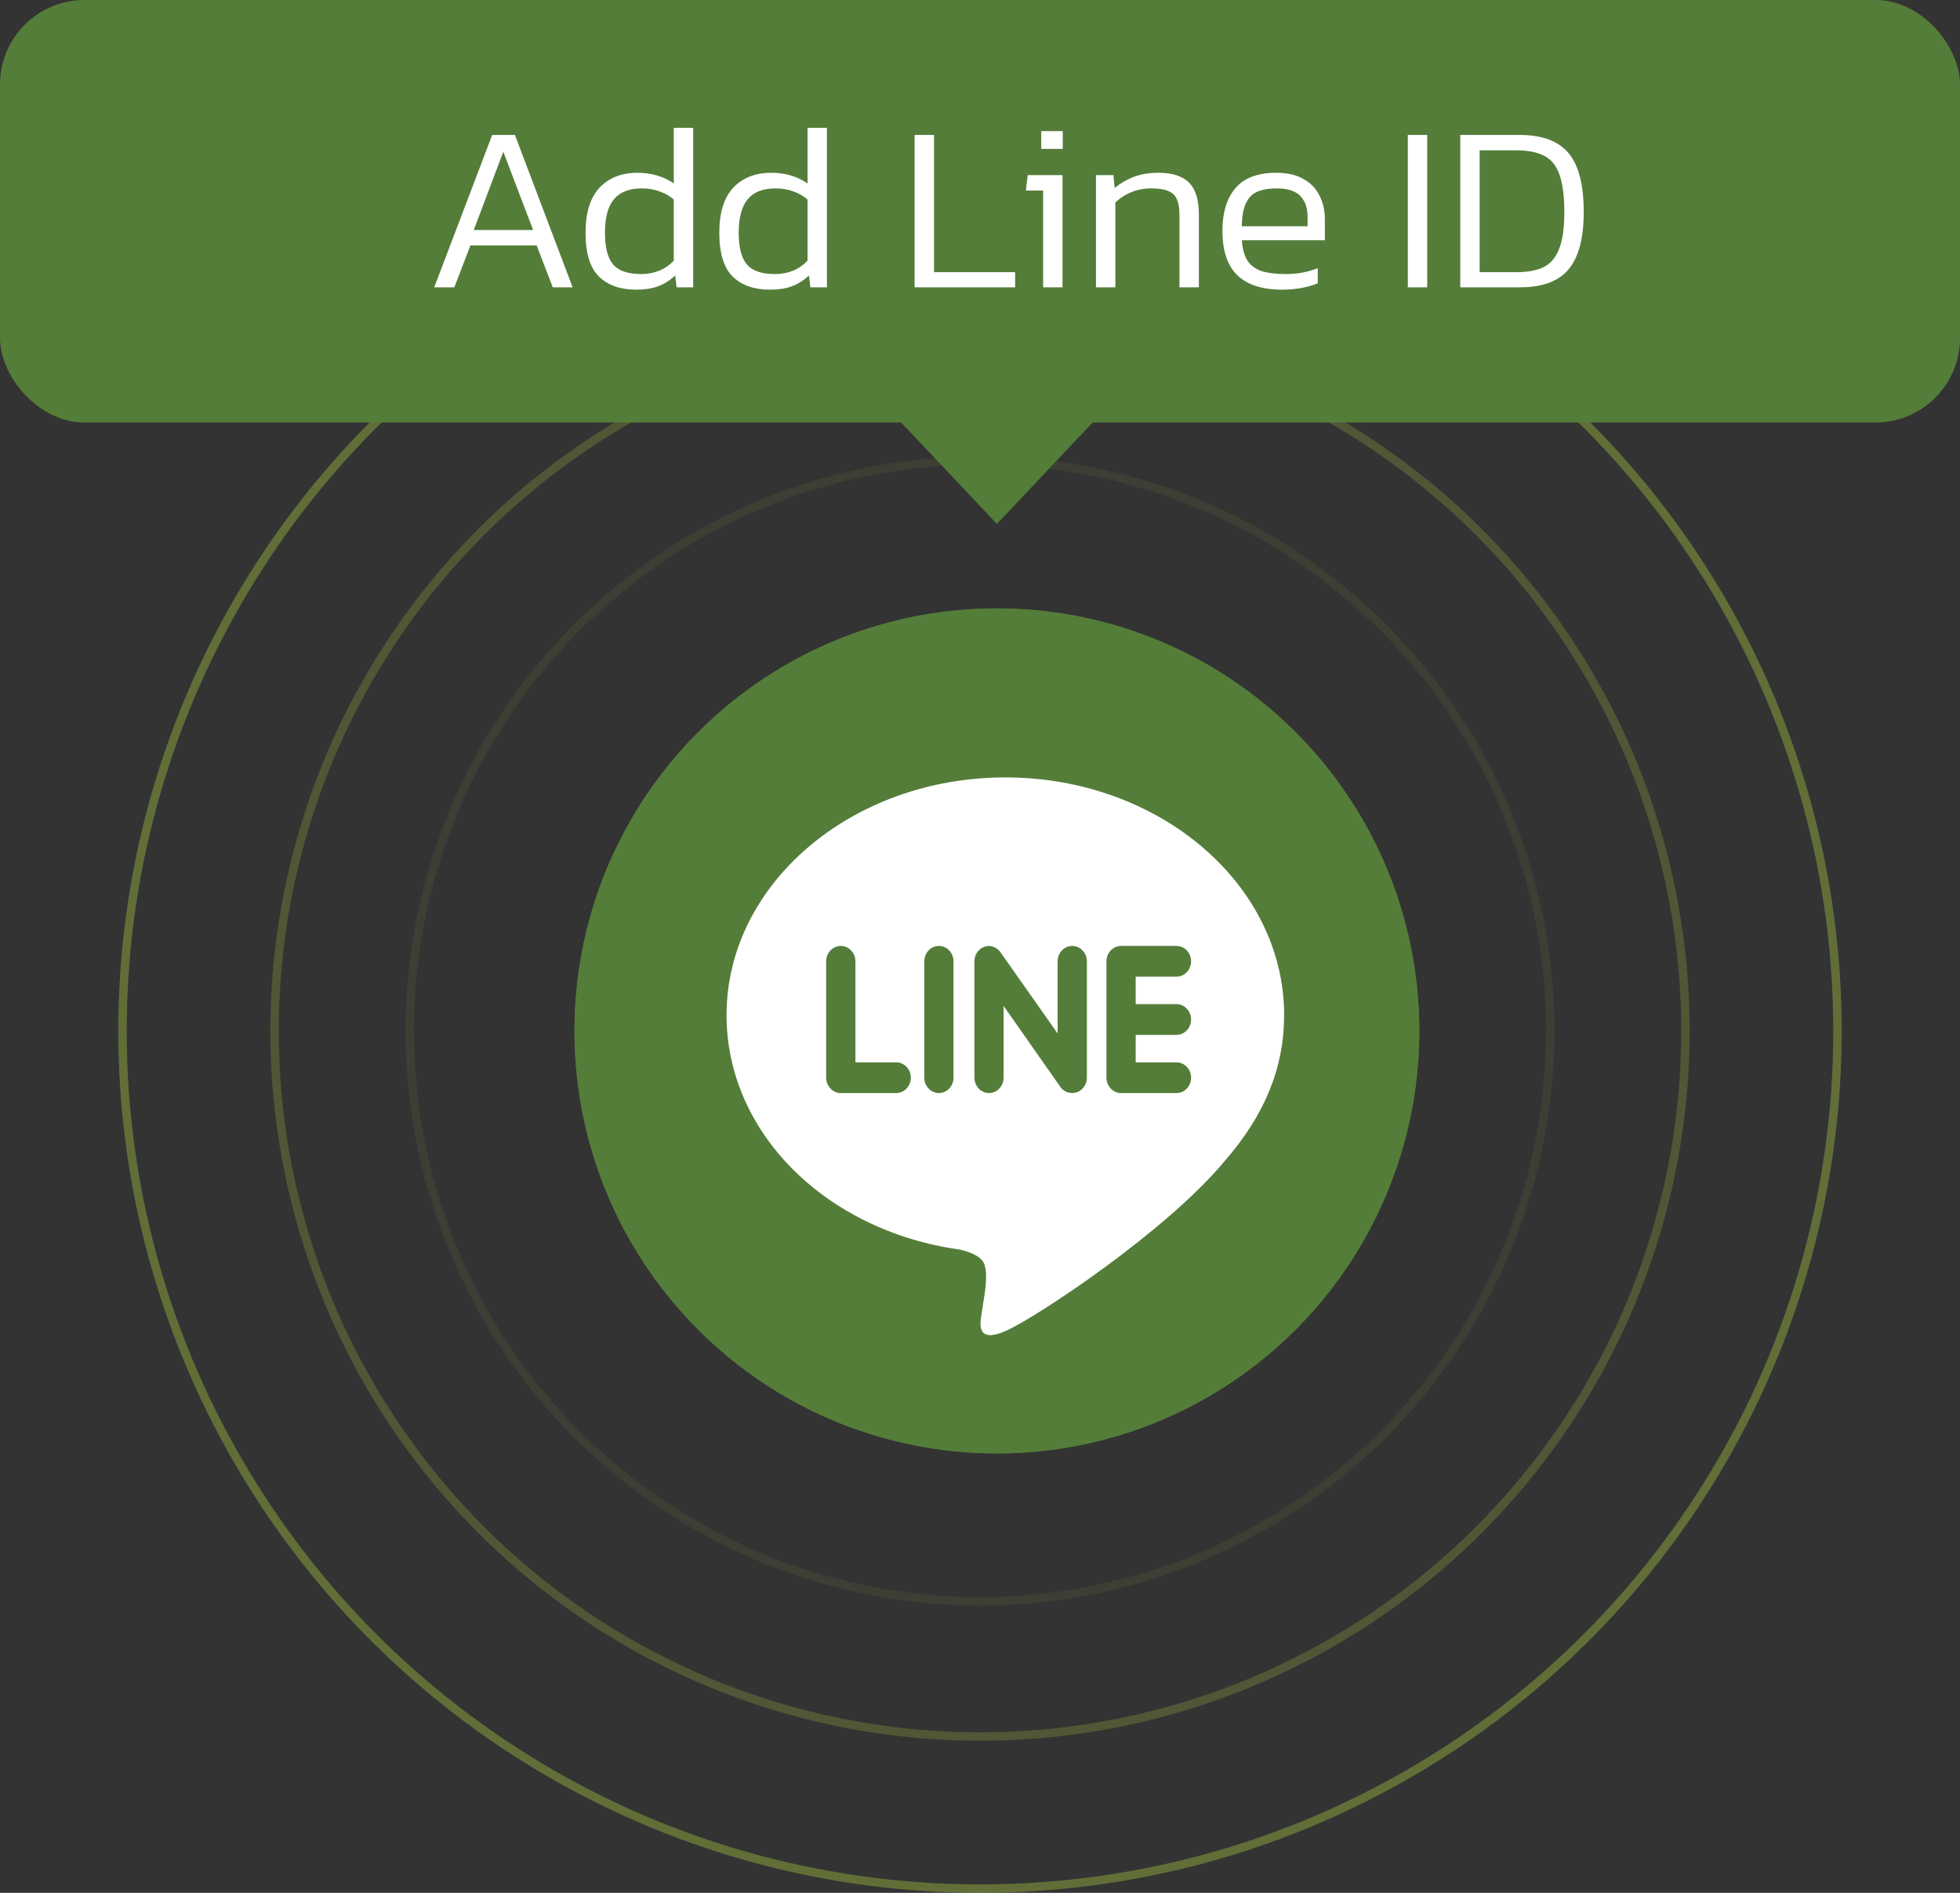
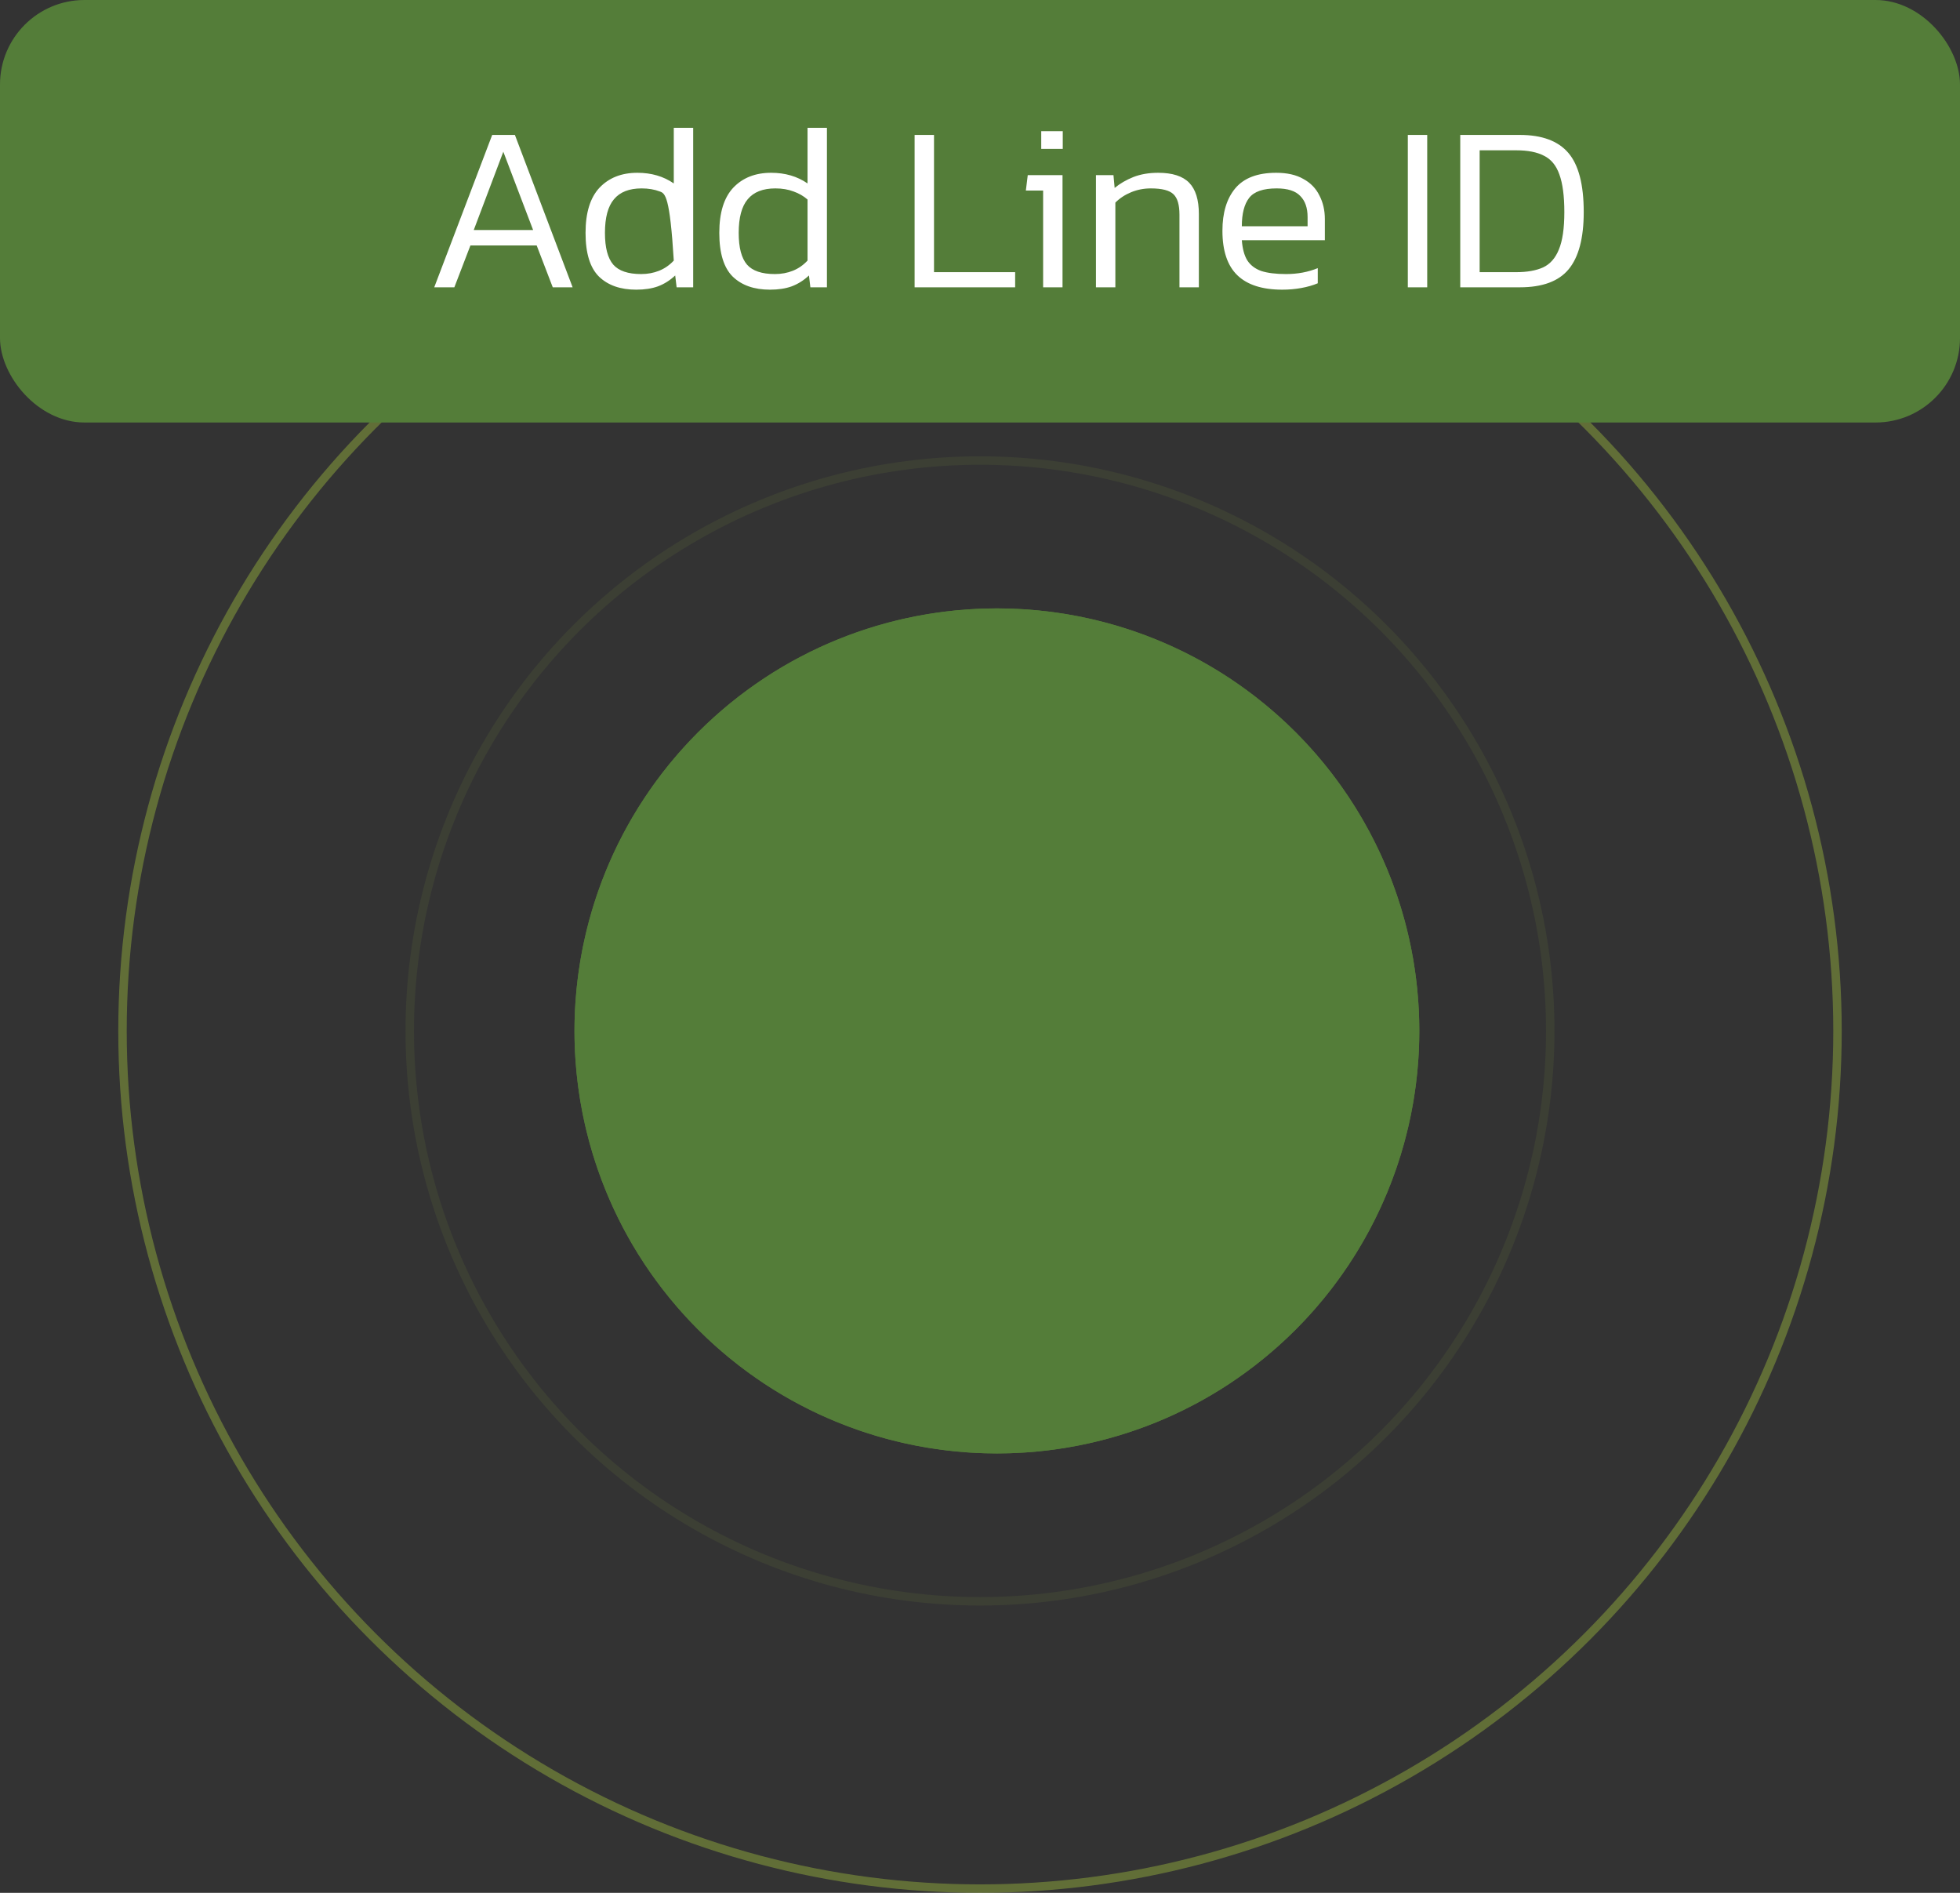
<svg xmlns="http://www.w3.org/2000/svg" width="116" height="112" viewBox="0 0 116 112" fill="none">
  <rect x="0" y="0" width="116" height="112" fill="#333333" stroke="none" />
  <path d="M76.675 43.32C66.91 33.558 51.081 33.56 41.32 43.325C31.558 53.09 31.56 68.919 41.325 78.68C51.09 88.442 66.919 88.44 76.68 78.675C81.368 73.985 84.001 67.626 84 60.995C83.999 54.365 81.364 48.007 76.675 43.32ZM71.862 70.825C71.861 70.826 71.859 70.827 71.858 70.828V70.82L70.592 72.078C68.953 73.737 66.568 74.419 64.3 73.878C62.015 73.266 59.843 72.293 57.867 70.995C56.03 69.821 54.328 68.449 52.792 66.903C51.378 65.5 50.108 63.959 49 62.303C47.788 60.522 46.829 58.581 46.15 56.536C45.371 54.134 46.017 51.499 47.817 49.728L49.3 48.245C49.712 47.831 50.382 47.829 50.797 48.241C50.798 48.242 50.799 48.244 50.8 48.245L55.483 52.928C55.898 53.34 55.899 54.011 55.486 54.425C55.486 54.426 55.484 54.427 55.483 54.428L52.733 57.178C51.944 57.959 51.845 59.199 52.5 60.095C53.495 61.46 54.595 62.744 55.792 63.936C57.126 65.276 58.576 66.495 60.125 67.578C61.02 68.203 62.234 68.097 63.008 67.328L65.666 64.628C66.079 64.214 66.749 64.212 67.163 64.625C67.164 64.626 67.165 64.627 67.166 64.628L71.858 69.328C72.272 69.74 72.274 70.41 71.862 70.825Z" fill="#547D39" />
  <circle cx="58" cy="61" r="33.75" stroke="#90AA3C" stroke-opacity="0.1" stroke-width="0.5" />
-   <circle cx="58" cy="61" r="41.75" stroke="#90AA3C" stroke-opacity="0.3" stroke-width="0.5" />
  <circle cx="58" cy="61" r="50.75" stroke="#90AA3C" stroke-opacity="0.5" stroke-width="0.5" />
  <rect width="116" height="25" rx="5" fill="#547D39" />
-   <path d="M25.7 17L29.13 7.984H30.474L33.89 17H32.714L31.762 14.522H27.842L26.89 17H25.7ZM28.038 13.612H31.552L29.788 8.978L28.038 13.612ZM37.651 17.14C36.718 17.14 35.985 16.883 35.453 16.37C34.921 15.847 34.655 14.984 34.655 13.78C34.655 12.585 34.93 11.694 35.481 11.106C36.041 10.518 36.788 10.224 37.721 10.224C38.552 10.224 39.27 10.434 39.877 10.854V7.564H41.025V17H40.045L39.961 16.3C39.653 16.589 39.312 16.804 38.939 16.944C38.575 17.075 38.146 17.14 37.651 17.14ZM37.945 16.216C38.328 16.216 38.682 16.151 39.009 16.02C39.336 15.889 39.625 15.689 39.877 15.418V11.806C39.644 11.601 39.368 11.442 39.051 11.33C38.734 11.209 38.374 11.148 37.973 11.148C37.236 11.148 36.69 11.363 36.335 11.792C35.98 12.212 35.803 12.875 35.803 13.78C35.803 14.648 35.966 15.273 36.293 15.656C36.62 16.029 37.17 16.216 37.945 16.216ZM45.567 17.14C44.634 17.14 43.901 16.883 43.369 16.37C42.837 15.847 42.571 14.984 42.571 13.78C42.571 12.585 42.846 11.694 43.397 11.106C43.957 10.518 44.704 10.224 45.637 10.224C46.468 10.224 47.186 10.434 47.793 10.854V7.564H48.941V17H47.961L47.877 16.3C47.569 16.589 47.228 16.804 46.855 16.944C46.491 17.075 46.062 17.14 45.567 17.14ZM45.861 16.216C46.244 16.216 46.598 16.151 46.925 16.02C47.252 15.889 47.541 15.689 47.793 15.418V11.806C47.56 11.601 47.284 11.442 46.967 11.33C46.65 11.209 46.29 11.148 45.889 11.148C45.152 11.148 44.606 11.363 44.251 11.792C43.896 12.212 43.719 12.875 43.719 13.78C43.719 14.648 43.882 15.273 44.209 15.656C44.536 16.029 45.086 16.216 45.861 16.216ZM54.13 17V7.984H55.278V16.104H60.08V17H54.13ZM61.624 8.81V7.76H62.898V8.81H61.624ZM61.736 17V11.274H60.714L60.826 10.364H62.884V17H61.736ZM64.863 17V10.364H65.899L65.969 11.12C66.286 10.859 66.655 10.644 67.075 10.476C67.504 10.308 67.994 10.224 68.545 10.224C69.385 10.224 69.996 10.42 70.379 10.812C70.761 11.204 70.953 11.82 70.953 12.66V17H69.805V12.702C69.805 12.123 69.688 11.722 69.455 11.498C69.222 11.265 68.773 11.148 68.111 11.148C67.7 11.148 67.313 11.223 66.949 11.372C66.585 11.521 66.272 11.727 66.011 11.988V17H64.863ZM75.89 17.14C74.705 17.14 73.818 16.855 73.23 16.286C72.642 15.717 72.348 14.839 72.348 13.654C72.348 12.59 72.6 11.755 73.104 11.148C73.618 10.532 74.425 10.224 75.526 10.224C76.18 10.224 76.716 10.345 77.136 10.588C77.566 10.821 77.883 11.148 78.088 11.568C78.303 11.979 78.41 12.445 78.41 12.968V14.214H73.496C73.534 14.718 73.641 15.115 73.818 15.404C74.005 15.693 74.28 15.903 74.644 16.034C75.018 16.155 75.508 16.216 76.114 16.216C76.796 16.216 77.421 16.099 77.99 15.866V16.762C77.701 16.883 77.374 16.977 77.01 17.042C76.656 17.107 76.282 17.14 75.89 17.14ZM73.496 13.388H77.388V12.842C77.388 12.301 77.244 11.885 76.954 11.596C76.674 11.297 76.208 11.148 75.554 11.148C74.761 11.148 74.22 11.335 73.93 11.708C73.641 12.081 73.496 12.641 73.496 13.388ZM83.32 17V7.984H84.468V17H83.32ZM86.423 17V7.984H89.951C91.258 7.984 92.215 8.339 92.821 9.048C93.428 9.757 93.731 10.924 93.731 12.548C93.731 14.088 93.433 15.217 92.835 15.936C92.247 16.645 91.286 17 89.951 17H86.423ZM87.571 16.104H89.741C90.376 16.104 90.903 16.011 91.323 15.824C91.743 15.628 92.056 15.273 92.261 14.76C92.476 14.247 92.583 13.509 92.583 12.548C92.583 11.596 92.485 10.854 92.289 10.322C92.103 9.79 91.799 9.421 91.379 9.216C90.969 9.001 90.423 8.894 89.741 8.894H87.571V16.104Z" fill="white" />
-   <path d="M59 31L51.206 22.75L66.794 22.75L59 31Z" fill="#547D39" />
+   <path d="M25.7 17L29.13 7.984H30.474L33.89 17H32.714L31.762 14.522H27.842L26.89 17H25.7ZM28.038 13.612H31.552L29.788 8.978L28.038 13.612ZM37.651 17.14C36.718 17.14 35.985 16.883 35.453 16.37C34.921 15.847 34.655 14.984 34.655 13.78C34.655 12.585 34.93 11.694 35.481 11.106C36.041 10.518 36.788 10.224 37.721 10.224C38.552 10.224 39.27 10.434 39.877 10.854V7.564H41.025V17H40.045L39.961 16.3C39.653 16.589 39.312 16.804 38.939 16.944C38.575 17.075 38.146 17.14 37.651 17.14ZM37.945 16.216C38.328 16.216 38.682 16.151 39.009 16.02C39.336 15.889 39.625 15.689 39.877 15.418C39.644 11.601 39.368 11.442 39.051 11.33C38.734 11.209 38.374 11.148 37.973 11.148C37.236 11.148 36.69 11.363 36.335 11.792C35.98 12.212 35.803 12.875 35.803 13.78C35.803 14.648 35.966 15.273 36.293 15.656C36.62 16.029 37.17 16.216 37.945 16.216ZM45.567 17.14C44.634 17.14 43.901 16.883 43.369 16.37C42.837 15.847 42.571 14.984 42.571 13.78C42.571 12.585 42.846 11.694 43.397 11.106C43.957 10.518 44.704 10.224 45.637 10.224C46.468 10.224 47.186 10.434 47.793 10.854V7.564H48.941V17H47.961L47.877 16.3C47.569 16.589 47.228 16.804 46.855 16.944C46.491 17.075 46.062 17.14 45.567 17.14ZM45.861 16.216C46.244 16.216 46.598 16.151 46.925 16.02C47.252 15.889 47.541 15.689 47.793 15.418V11.806C47.56 11.601 47.284 11.442 46.967 11.33C46.65 11.209 46.29 11.148 45.889 11.148C45.152 11.148 44.606 11.363 44.251 11.792C43.896 12.212 43.719 12.875 43.719 13.78C43.719 14.648 43.882 15.273 44.209 15.656C44.536 16.029 45.086 16.216 45.861 16.216ZM54.13 17V7.984H55.278V16.104H60.08V17H54.13ZM61.624 8.81V7.76H62.898V8.81H61.624ZM61.736 17V11.274H60.714L60.826 10.364H62.884V17H61.736ZM64.863 17V10.364H65.899L65.969 11.12C66.286 10.859 66.655 10.644 67.075 10.476C67.504 10.308 67.994 10.224 68.545 10.224C69.385 10.224 69.996 10.42 70.379 10.812C70.761 11.204 70.953 11.82 70.953 12.66V17H69.805V12.702C69.805 12.123 69.688 11.722 69.455 11.498C69.222 11.265 68.773 11.148 68.111 11.148C67.7 11.148 67.313 11.223 66.949 11.372C66.585 11.521 66.272 11.727 66.011 11.988V17H64.863ZM75.89 17.14C74.705 17.14 73.818 16.855 73.23 16.286C72.642 15.717 72.348 14.839 72.348 13.654C72.348 12.59 72.6 11.755 73.104 11.148C73.618 10.532 74.425 10.224 75.526 10.224C76.18 10.224 76.716 10.345 77.136 10.588C77.566 10.821 77.883 11.148 78.088 11.568C78.303 11.979 78.41 12.445 78.41 12.968V14.214H73.496C73.534 14.718 73.641 15.115 73.818 15.404C74.005 15.693 74.28 15.903 74.644 16.034C75.018 16.155 75.508 16.216 76.114 16.216C76.796 16.216 77.421 16.099 77.99 15.866V16.762C77.701 16.883 77.374 16.977 77.01 17.042C76.656 17.107 76.282 17.14 75.89 17.14ZM73.496 13.388H77.388V12.842C77.388 12.301 77.244 11.885 76.954 11.596C76.674 11.297 76.208 11.148 75.554 11.148C74.761 11.148 74.22 11.335 73.93 11.708C73.641 12.081 73.496 12.641 73.496 13.388ZM83.32 17V7.984H84.468V17H83.32ZM86.423 17V7.984H89.951C91.258 7.984 92.215 8.339 92.821 9.048C93.428 9.757 93.731 10.924 93.731 12.548C93.731 14.088 93.433 15.217 92.835 15.936C92.247 16.645 91.286 17 89.951 17H86.423ZM87.571 16.104H89.741C90.376 16.104 90.903 16.011 91.323 15.824C91.743 15.628 92.056 15.273 92.261 14.76C92.476 14.247 92.583 13.509 92.583 12.548C92.583 11.596 92.485 10.854 92.289 10.322C92.103 9.79 91.799 9.421 91.379 9.216C90.969 9.001 90.423 8.894 89.741 8.894H87.571V16.104Z" fill="white" />
  <circle cx="59" cy="61" r="25" fill="#547D39" />
-   <path d="M59.5 46C50.404 46 43 52.31 43 60.066C43 67.011 48.871 72.831 56.798 73.937C57.336 74.056 58.067 74.31 58.253 74.79C58.418 75.224 58.361 75.896 58.305 76.349L58.08 77.821C58.018 78.256 57.75 79.533 59.522 78.753C61.297 77.975 69.031 72.864 72.496 68.682C74.867 65.955 76 63.162 76 60.066C76 52.31 68.596 46 59.5 46ZM53.042 64.677H49.761C49.286 64.677 48.895 64.265 48.895 63.769V56.88C48.895 56.382 49.286 55.971 49.761 55.971C50.239 55.971 50.627 56.382 50.627 56.88V62.859H53.042C53.52 62.859 53.907 63.268 53.907 63.769C53.907 64.265 53.519 64.677 53.042 64.677ZM56.432 63.769C56.432 64.265 56.045 64.677 55.565 64.677C55.09 64.677 54.703 64.265 54.703 63.769V56.88C54.703 56.382 55.09 55.971 55.569 55.971C56.045 55.971 56.432 56.382 56.432 56.88V63.769ZM64.326 63.769C64.326 64.159 64.087 64.505 63.732 64.63C63.644 64.66 63.549 64.674 63.459 64.674C63.169 64.674 62.921 64.544 62.757 64.313L59.398 59.523V63.767C59.398 64.264 59.015 64.676 58.531 64.676C58.055 64.676 57.67 64.264 57.67 63.767V56.88C57.67 56.49 57.908 56.144 58.261 56.021C58.344 55.988 58.448 55.973 58.528 55.973C58.796 55.973 59.044 56.124 59.209 56.341L62.594 61.149V56.88C62.594 56.382 62.981 55.971 63.46 55.971C63.934 55.971 64.326 56.382 64.326 56.88V63.769ZM69.627 59.414C70.107 59.414 70.493 59.826 70.493 60.325C70.493 60.823 70.107 61.235 69.627 61.235H67.214V62.859H69.627C70.107 62.859 70.493 63.268 70.493 63.769C70.493 64.265 70.107 64.677 69.627 64.677H66.346C65.872 64.677 65.484 64.265 65.484 63.769V56.88C65.484 56.382 65.872 55.971 66.35 55.971H69.631C70.107 55.971 70.493 56.382 70.493 56.88C70.493 57.384 70.107 57.79 69.627 57.79H67.214V59.414H69.627Z" fill="white" />
</svg>